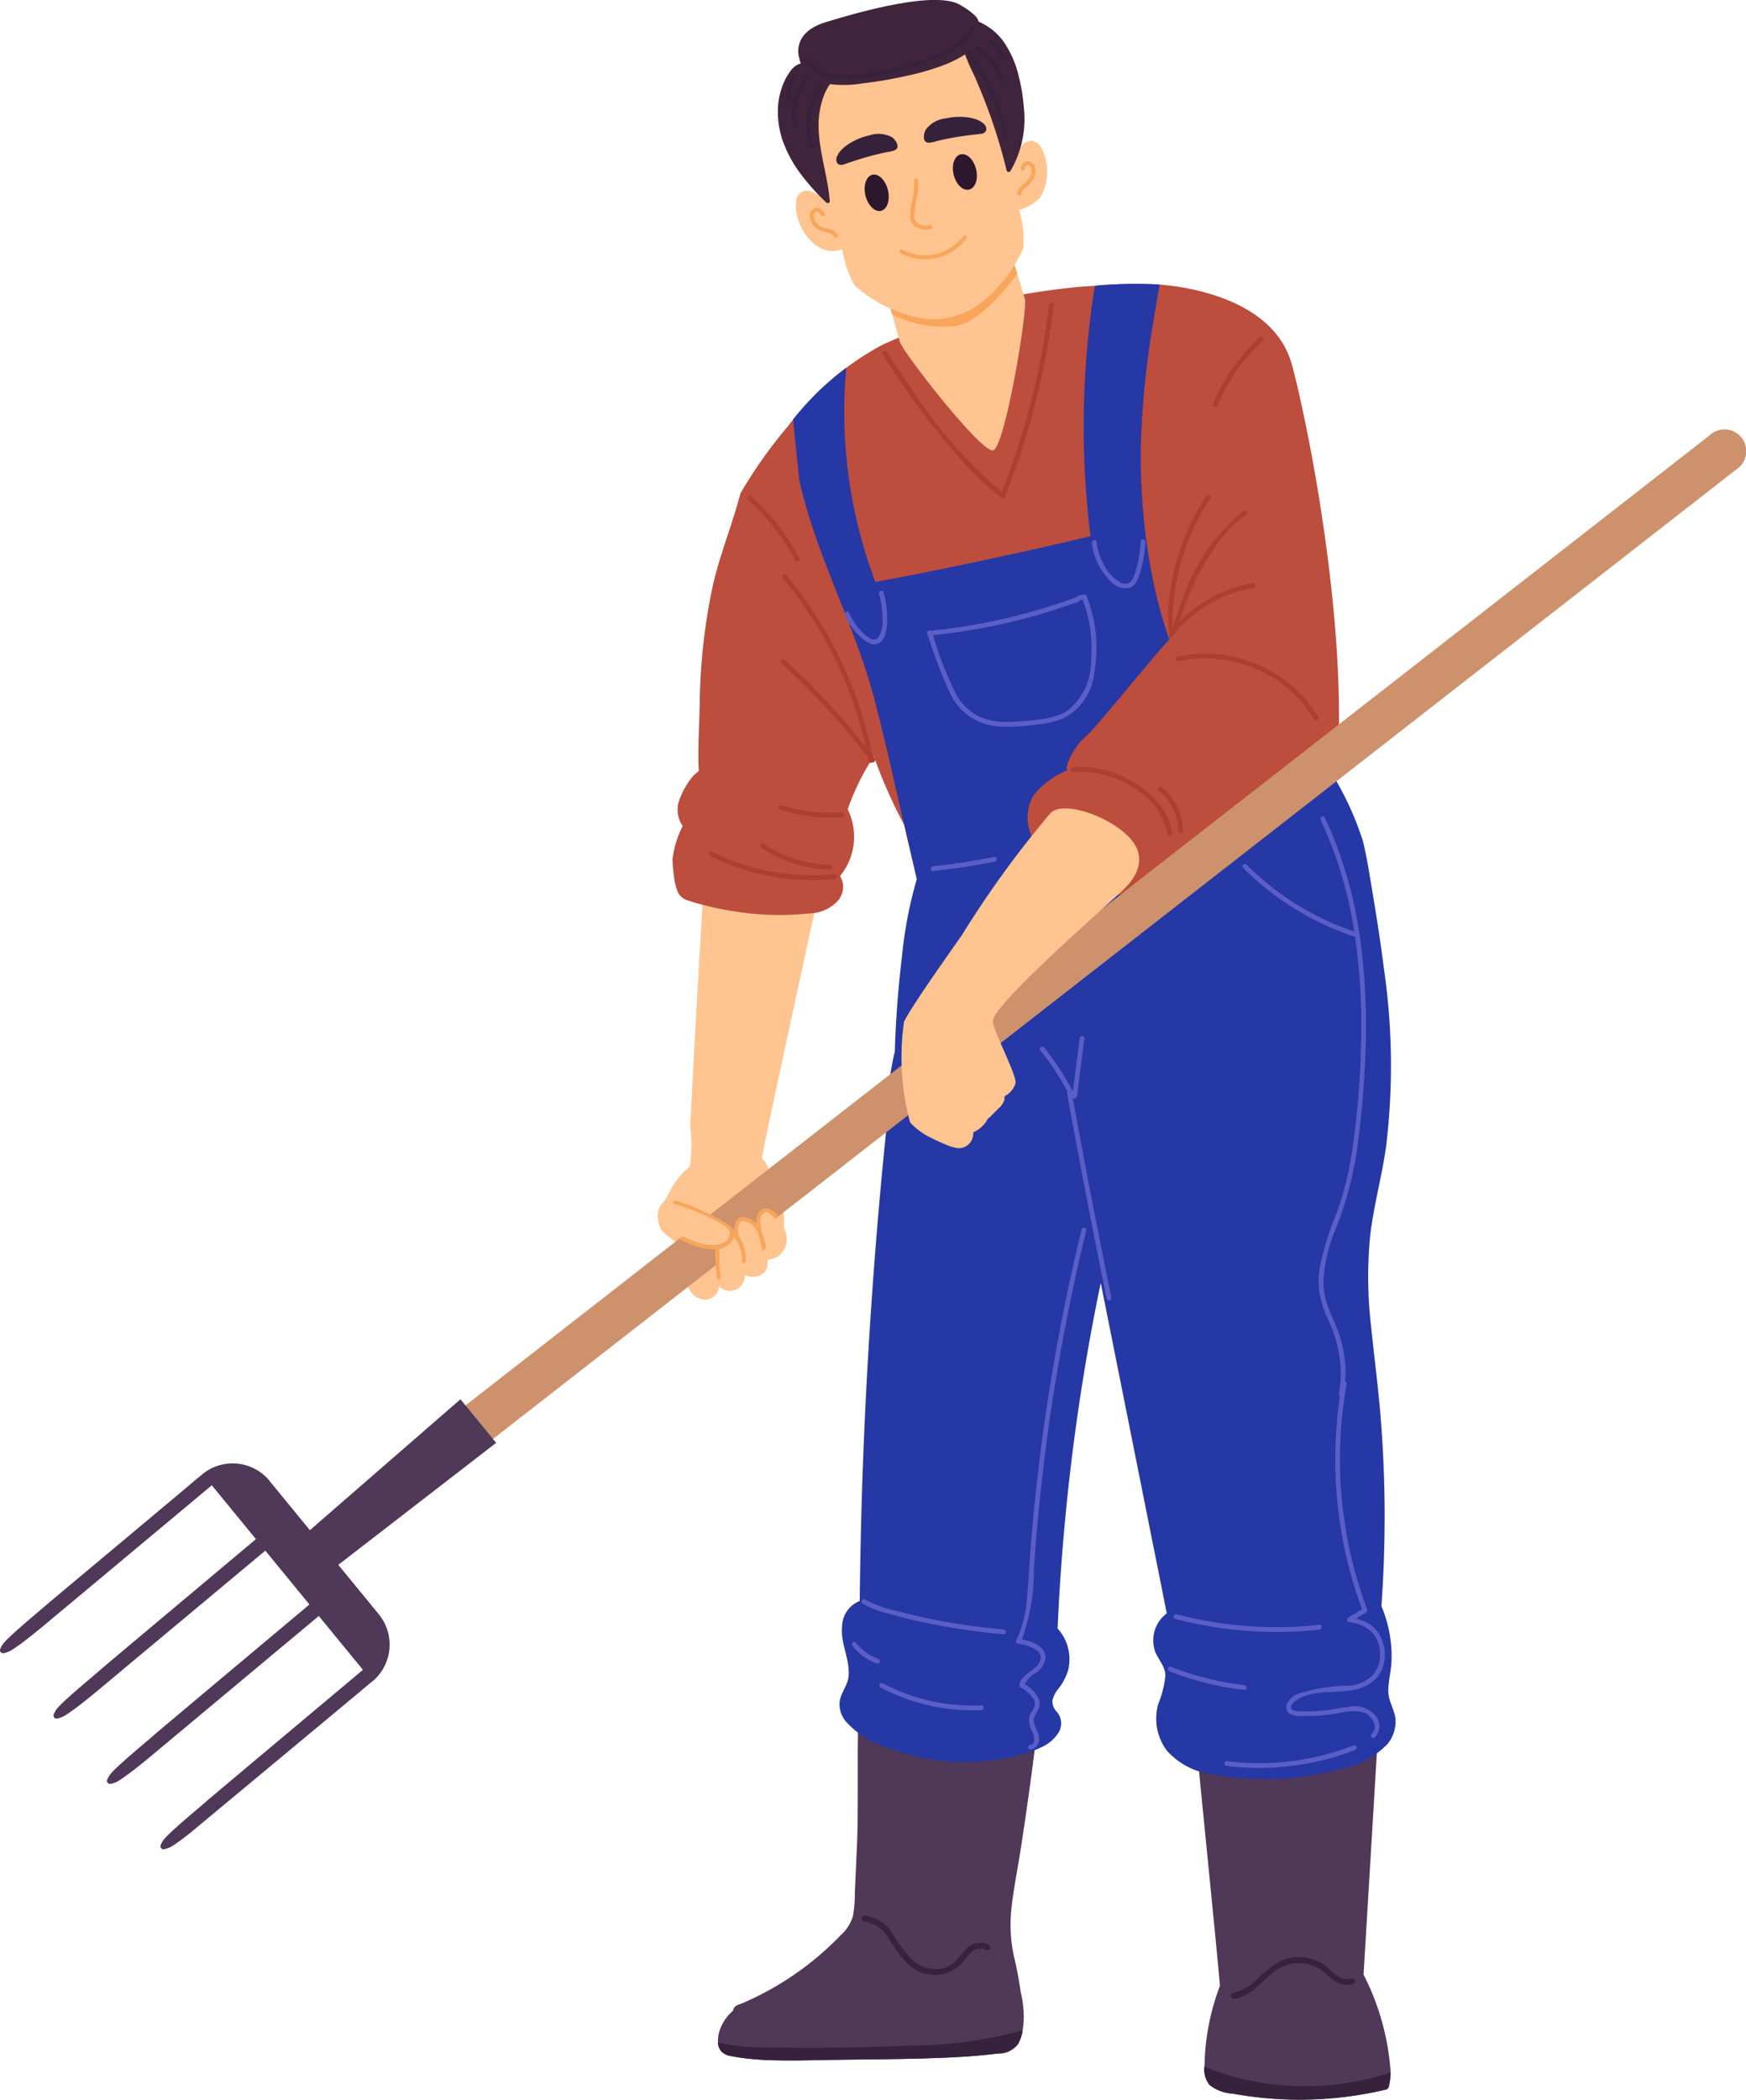
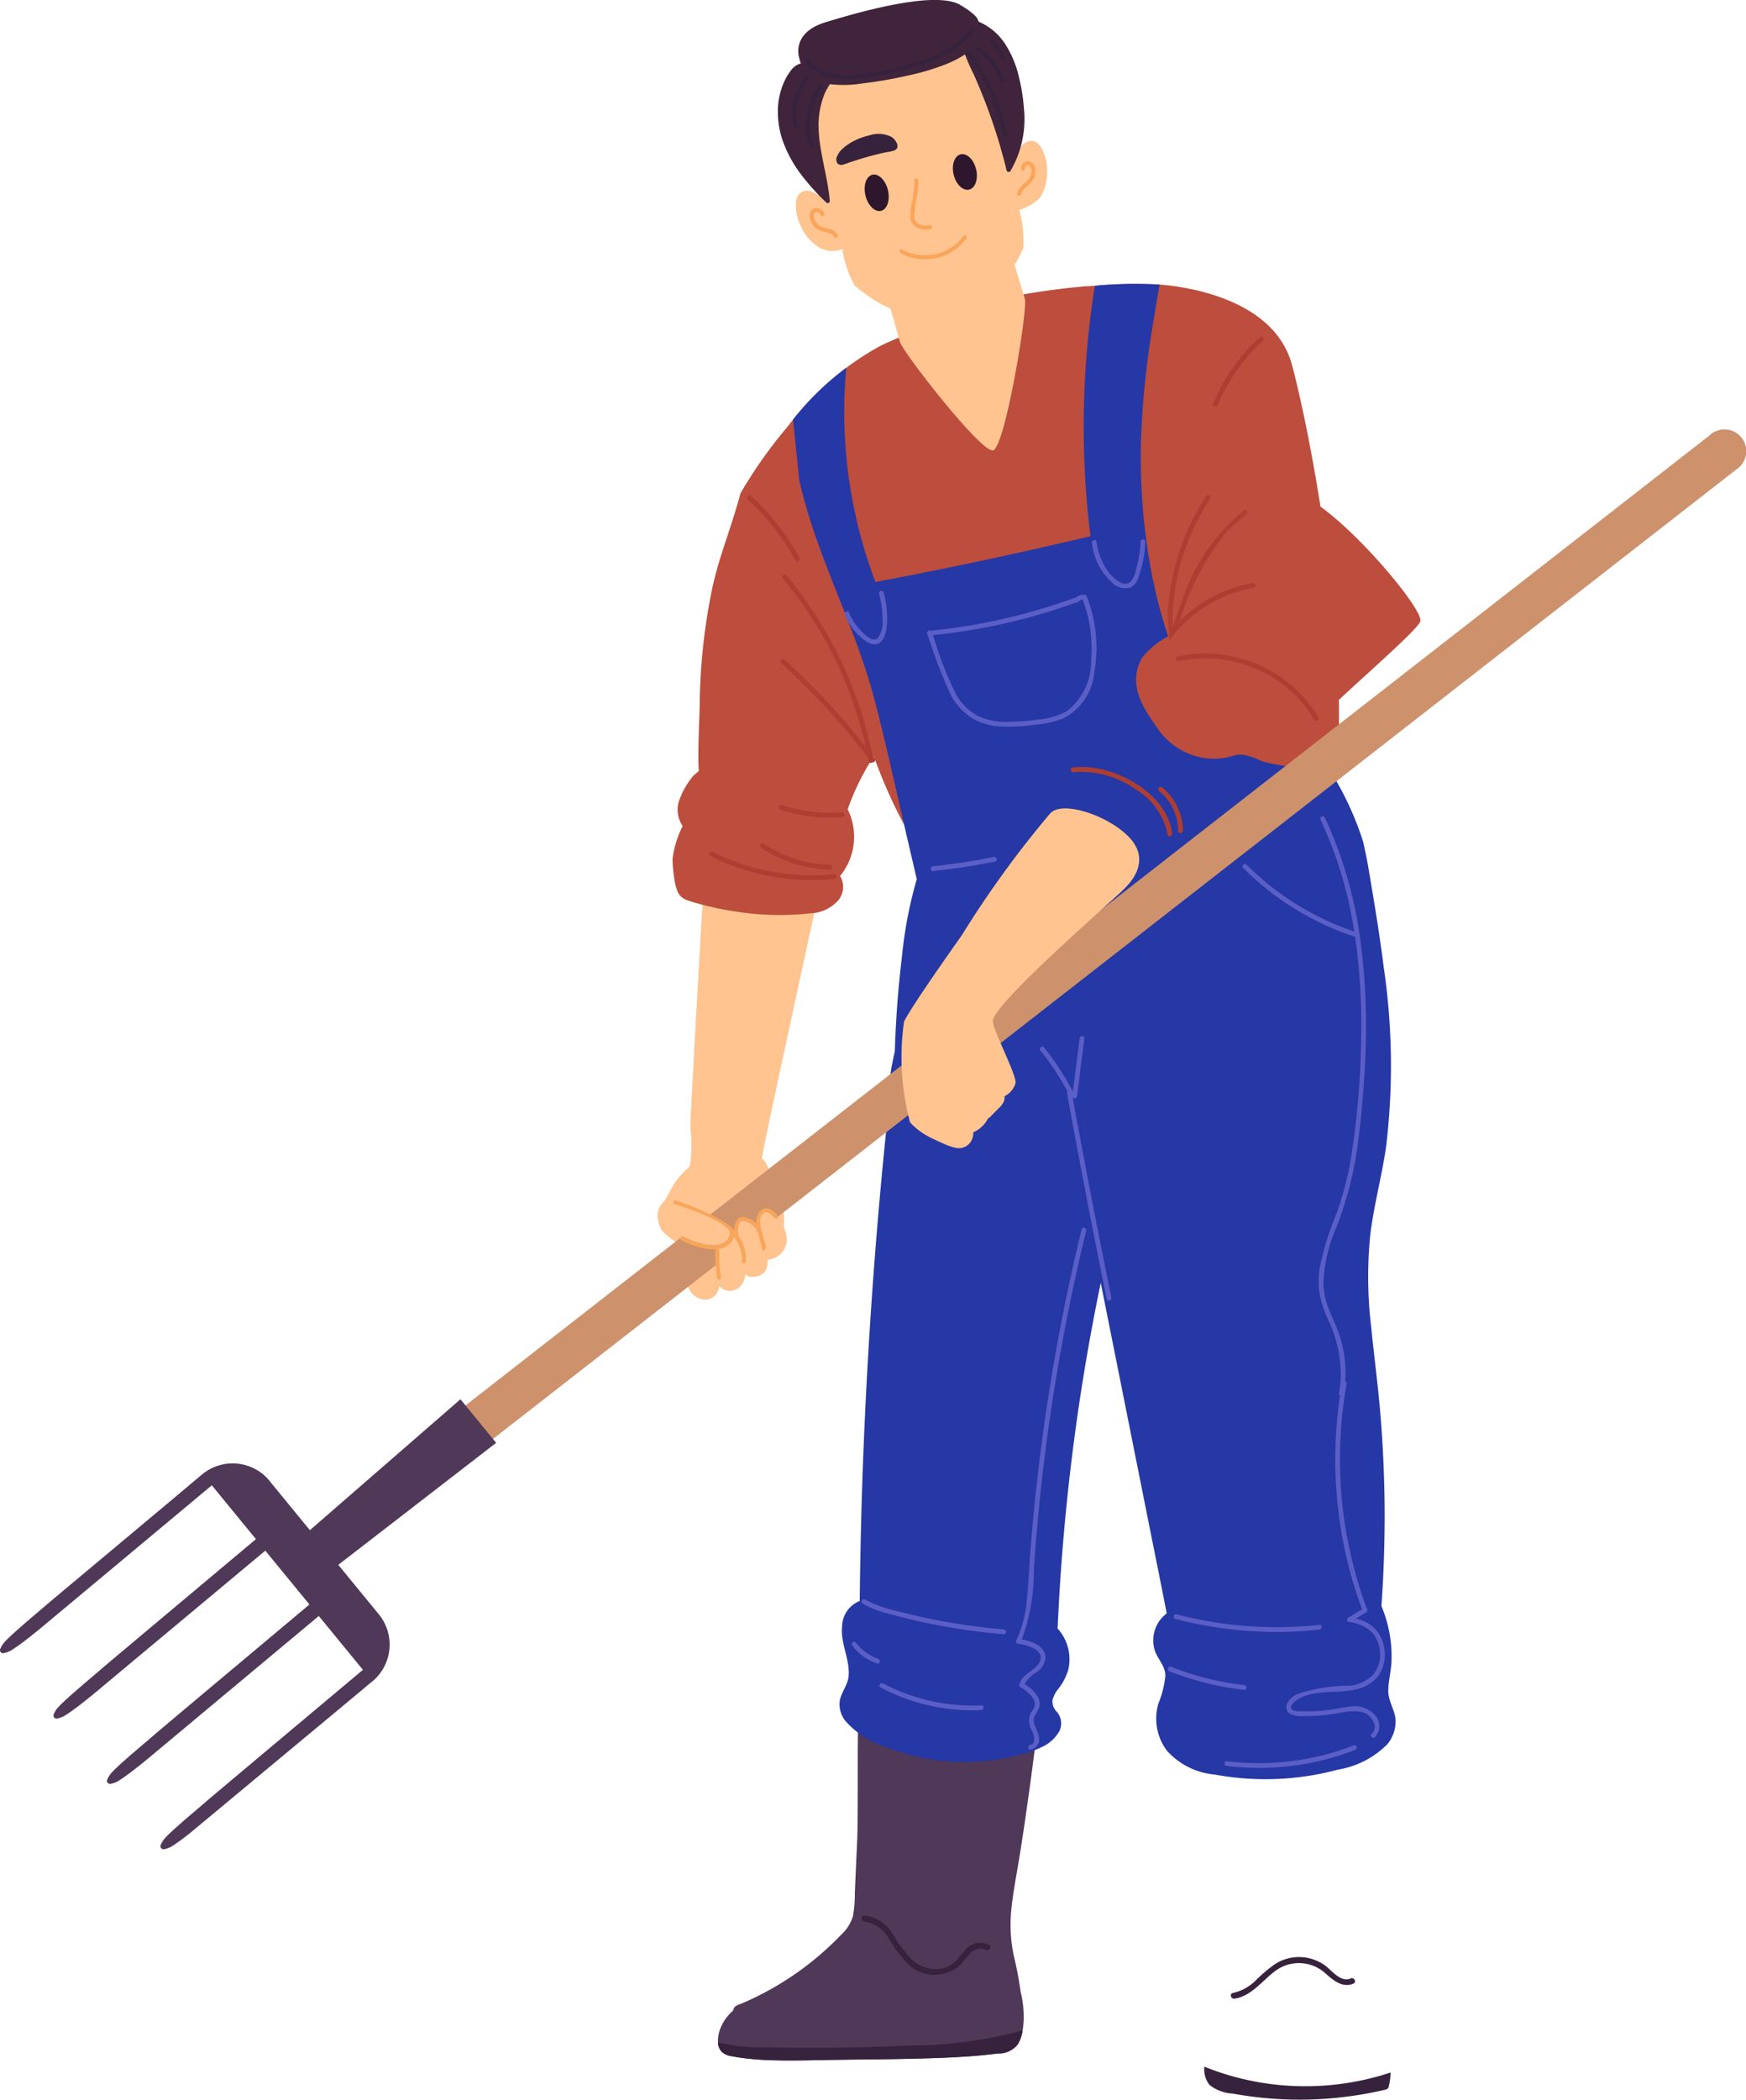
<svg xmlns="http://www.w3.org/2000/svg" width="91.715" height="110.26" viewBox="0 0 91.715 110.26">
  <defs>
    <clipPath id="clip-path">
      <rect id="Rectangle_901" data-name="Rectangle 901" width="91.715" height="110.26" fill="none" />
    </clipPath>
  </defs>
  <g id="Groupe_2856" data-name="Groupe 2856" transform="translate(0 -0.004)">
    <g id="Groupe_2855" data-name="Groupe 2855" transform="translate(0 0.004)" clip-path="url(#clip-path)">
      <path id="Tracé_2950" data-name="Tracé 2950" d="M508.512,1191.886a18.765,18.765,0,0,0-.36-1.891,7.874,7.874,0,0,1-.127-2.45c.094-.9.267-1.788.414-2.679.3-1.8,1.024-6.967.918-6.965-2.363.032-8.646-.486-9.326-.477-.134,0-.032,4.853-.106,6.511l-.122,2.723a6.687,6.687,0,0,1-.1,1.256,2.169,2.169,0,0,1-.622.979,15.847,15.847,0,0,1-3.663,2.84q-.5.279-1.012.523c-.176.083-.353.163-.533.239s-.382.107-.443.3c-.007.025-.013.049-.019.074-.04.036-.079.072-.118.111a2.364,2.364,0,0,0-.595.945,1.8,1.8,0,0,0-.087.616.767.767,0,0,0,.21.508.931.931,0,0,0,.484.214c.25.05.5.087.756.118.483.058.968.088,1.453.1.992.027,1.984,0,2.976-.019,1.974-.03,3.951-.031,5.925-.111.965-.04,1.931-.1,2.889-.224a1.28,1.28,0,0,0,1.072-.5,2.135,2.135,0,0,0,.241-.715,4.208,4.208,0,0,0,.055-.524,5.5,5.5,0,0,0-.159-1.5" transform="translate(-454.899 -1087.29)" fill="#503859" />
      <path id="Tracé_2951" data-name="Tracé 2951" d="M502.826,1393.582q-3.881.175-7.77.094a9.489,9.489,0,0,1-2.419-.259.766.766,0,0,0,.21.508.932.932,0,0,0,.484.214c.25.05.5.087.756.118.483.058.968.088,1.453.1.992.027,1.984,0,2.976-.019,1.974-.03,3.951-.031,5.925-.111.965-.04,1.931-.1,2.889-.224a1.28,1.28,0,0,0,1.072-.5,2.136,2.136,0,0,0,.241-.715,23.08,23.08,0,0,1-5.816.8" transform="translate(-454.925 -1286.166)" fill="#37223d" />
      <path id="Tracé_2952" data-name="Tracé 2952" d="M597.963,1315.61a1.018,1.018,0,0,0-1.275.29c-.185.2-.336.423-.534.607a1.409,1.409,0,0,1-.7.348,1.857,1.857,0,0,1-1.524-.456,7.134,7.134,0,0,1-1.056-1.409,1.967,1.967,0,0,0-1.442-.921c-.2-.008-.224.3-.023.312a1.731,1.731,0,0,1,1.264.863,7.247,7.247,0,0,0,1.015,1.356,2,2,0,0,0,2.731.086c.2-.205.36-.452.573-.647a.673.673,0,0,1,.795-.171c.168.111.345-.146.177-.257" transform="translate(-546.006 -1213.474)" fill="#37223d" />
-       <path id="Tracé_2953" data-name="Tracé 2953" d="M829.2,1197.233l.783-13.042c-2.4,1.26-9.933.636-9.593.527-.03.042,1.239,12.456,1.262,13.116a12.37,12.37,0,0,0-.8,3.936c0,.1-.008.2-.01.3a1.307,1.307,0,0,0,.275.964,2.148,2.148,0,0,0,1.215.45q.737.135,1.482.213a19.435,19.435,0,0,0,3.14.075,19.843,19.843,0,0,0,3.422-.5.208.208,0,0,0,.148-.143,3.547,3.547,0,0,0,.1-.751,13.2,13.2,0,0,0-1.422-5.141" transform="translate(-757.574 -1093.54)" fill="#503859" />
      <path id="Tracé_2954" data-name="Tracé 2954" d="M828.078,1418.263a13.929,13.929,0,0,1-1.659-.555,1.308,1.308,0,0,0,.275.964,2.148,2.148,0,0,0,1.215.45q.737.135,1.482.213a19.435,19.435,0,0,0,3.14.075,19.845,19.845,0,0,0,3.422-.5.209.209,0,0,0,.148-.143,3.547,3.547,0,0,0,.1-.751,14.277,14.277,0,0,1-8.121.248" transform="translate(-763.155 -1309.181)" fill="#37223d" />
      <path id="Tracé_2955" data-name="Tracé 2955" d="M850.887,1343.7c-.517.216-.976-.409-1.331-.677a2.335,2.335,0,0,0-2.625-.09,7.556,7.556,0,0,0-.985.824,2.428,2.428,0,0,1-1.233.7c-.2.03-.12.333.077.3.882-.135,1.427-.91,2.093-1.418a2.073,2.073,0,0,1,2.7.106c.406.364.882.761,1.456.521.185-.077.032-.349-.152-.273" transform="translate(-779.942 -1239.801)" fill="#37223d" />
      <path id="Tracé_2956" data-name="Tracé 2956" d="M458.027,606.075a1.09,1.09,0,0,0-.013-.268,1.629,1.629,0,0,0-.09-.3,1.012,1.012,0,0,1-.047-.146,3.359,3.359,0,0,0-.06-1,6.164,6.164,0,0,0-.286-.982c-.119-.32-.255-.634-.394-.945a4.08,4.08,0,0,0-.212-.442.906.906,0,0,0-.2-.234c-.014-.314,3.359-15.6,3.333-15.609-.268-.056-2.095-.283-2.367-.316a9.513,9.513,0,0,0-1.448-.063c-.485.016-2-.009-2.479.08-.026,0-.829,14.092-.8,14.306a7.39,7.39,0,0,1,.052,1.134c-.005.19-.02.379-.038.568-.01.109-.025.218-.04.327a3.921,3.921,0,0,0-.817.9c-.159.238-.272.5-.414.742-.1.18-.265.318-.363.5a1,1,0,0,0-.07.675,2.3,2.3,0,0,0,.082.318c.164.474.827.721,1.132,1.13a.576.576,0,0,1,.085.151,6.991,6.991,0,0,0,.053,1.087,2.584,2.584,0,0,0,.278.941,1.186,1.186,0,0,0,.294.349.937.937,0,0,0,.4.18.751.751,0,0,0,.421-.036.725.725,0,0,0,.331-.284,1.043,1.043,0,0,0,.143-.364.751.751,0,0,0,1.115-.011.973.973,0,0,0,.222-.473,1.129,1.129,0,0,0,.016-.131.611.611,0,0,0,.261.111.941.941,0,0,0,.507-.07.6.6,0,0,0,.342-.324,1.276,1.276,0,0,0,.068-.508l.07,0a.806.806,0,0,0,.138-.023,1.11,1.11,0,0,0,.264-.109,1.091,1.091,0,0,0,.534-.863" transform="translate(-416.702 -540.926)" fill="#ffc48f" />
      <path id="Tracé_2957" data-name="Tracé 2957" d="M494.067,198.921c-1.009-3.826-6.519-4.189-6.95-4.227a22.747,22.747,0,0,0-3.4.064l-.569.033a37.513,37.513,0,0,0-4.813.74c-.74.334-4.539,1.709-5.922,2.4a15.123,15.123,0,0,0-1.756,1.135,15.364,15.364,0,0,0-1.672,1.449,15.642,15.642,0,0,0-1.124,1.27c-.1.126-.2.254-.313.4a24.294,24.294,0,0,0-2.449,3.47c-.572,2.108-1.155,3.375-1.511,5.121a31.563,31.563,0,0,0-.63,5.863c-.012.941-.119,2.656-.047,3.6-.076.061-.151.126-.221.195a.129.129,0,0,0-.051.032,4.149,4.149,0,0,0-.794,1.425,1.521,1.521,0,0,0,.217,1.239,5.226,5.226,0,0,0-.531,1.719,6.843,6.843,0,0,0,.074.922,3.133,3.133,0,0,0,.2.823.847.847,0,0,0,.536.443c.291.1.59.18.89.257a16.293,16.293,0,0,0,1.83.356,14.644,14.644,0,0,0,3.7.062,2.055,2.055,0,0,0,1.494-.706,1.115,1.115,0,0,0,.075-1.254,3.246,3.246,0,0,0,.4-3.5,12.528,12.528,0,0,1,1.373-2.785,26.424,26.424,0,0,0,1.6,3.609c.062.116.128.233.2.346a13.348,13.348,0,0,0,.755,1.154,2.561,2.561,0,0,0,.865.826,2.866,2.866,0,0,0,1.345.172l1.456-.026c1.944-.038,3.888-.092,5.829-.211,1.925-.117,3.849-.3,5.755-.6a39.386,39.386,0,0,0,5.6-1.271c.12.05.245.1.37.138a18.05,18.05,0,0,0,.505-2.879c.722-7.115-1.245-17.763-2.31-21.8" transform="translate(-426.202 -179.75)" fill="#bd4d3d" />
      <path id="Tracé_2958" data-name="Tracé 2958" d="M575.875,270.07c-.042-.531-.384-.981-.385-1.521,0-.518.146-1.028.168-1.547a6.747,6.747,0,0,0-.094-1.429,6.84,6.84,0,0,0-.435-1.483q.181-2.539.169-5.09-.016-2.391-.206-4.778c-.126-1.6-.341-3.186-.5-4.78a22.223,22.223,0,0,1-.055-4.79c.184-1.577.612-3.114.837-4.686a35.444,35.444,0,0,0-.127-9.447c-.224-1.78-.522-3.548-.822-5.315-.054-.31-.147-.762-.255-1.248a16.118,16.118,0,0,0-1.432-3.231,2.734,2.734,0,0,0-.151-.256c-.974-.32-3.245-.536-3.793-.771a5.542,5.542,0,0,1-1.553-1.029c-3.767-3.482-4.83-10.559-4.751-15.434a45.577,45.577,0,0,1,.626-6.4q.171-1.072.362-2.143a22.738,22.738,0,0,0-3.4.064,46.8,46.8,0,0,0-.282,12.73c.016.14.036.28.053.42q-5.007,1.192-10.063,2.171l-1.237.234a25.223,25.223,0,0,1-1.637-8.764,24.661,24.661,0,0,1,.106-2.486,15.365,15.365,0,0,0-1.672,1.45,15.646,15.646,0,0,0-1.124,1.27c.114,1.108.292,2.828.326,3.171.9,4.027,2.905,7.551,3.945,11.507.576,2.188,1.057,4.405,1.568,6.611.025.114.052.229.077.342l.584,2.506a22.354,22.354,0,0,0-.778,4.06q-.3,2.485-.376,4.991a14.926,14.926,0,0,0-.338,2.049,14.648,14.648,0,0,0-.057,1.555q-.479,4.574-.8,9.164-.365,5.2-.531,10.422-.086,2.832-.117,5.664a1.453,1.453,0,0,0-.925,1.331c-.1.894.42,1.722.341,2.615-.044.486-.4.852-.469,1.329a1.413,1.413,0,0,0,.312,1.037,4.743,4.743,0,0,0,2.155,1.375,11.272,11.272,0,0,0,5.543.677,10.667,10.667,0,0,0,1.4-.275,5.9,5.9,0,0,0,1.249-.439,2.009,2.009,0,0,0,.872-.8.924.924,0,0,0-.113-1.017.8.8,0,0,1-.242-.614,1.5,1.5,0,0,1,.289-.58,2.984,2.984,0,0,0,.547-1.042,2.416,2.416,0,0,0-.473-2.046c-.029-.036-.059-.069-.091-.1q.213-4.872.842-9.714.55-4.244,1.424-8.442.522,2.617,1.046,5.235l1.631,8.165q.4,1.978.789,3.956a1.77,1.77,0,0,0-.624,1.957c.158.457.544.8.553,1.309a5.216,5.216,0,0,1-.367,1.468,2.8,2.8,0,0,0,.442,2.468,3.816,3.816,0,0,0,2.523,1.262,14.684,14.684,0,0,0,6.474-.261,4.724,4.724,0,0,0,2.59-1.336,1.867,1.867,0,0,0,.427-1.272" transform="translate(-502.565 -179.749)" fill="#2538a5" />
      <path id="Tracé_2959" data-name="Tracé 2959" d="M609.368,179.47c-.631.111-4.731-5.157-4.883-5.7l-.4-1.437-.672-2.4,6.8-1.192.443,1.469.4,1.316c.154.546-1.048,7.836-1.679,7.947" transform="translate(-557.218 -155.821)" fill="#ffc48f" />
-       <path id="Tracé_2960" data-name="Tracé 2960" d="M610.207,168.738l-6.8,1.192.672,2.4a5.883,5.883,0,0,0,3.368.6c1.277-.242,2.677-2.009,3.2-2.728Z" transform="translate(-557.218 -155.821)" fill="#f9a55a" />
      <path id="Tracé_2961" data-name="Tracé 2961" d="M559,31.208a.677.677,0,0,0-.431-.324.65.65,0,0,0-.576.255,2.355,2.355,0,0,0-.381.588c-.063-.581-.147-1.159-.261-1.732a7.833,7.833,0,0,0-1.055-2.8,4.971,4.971,0,0,0-1.591-1.117,6.868,6.868,0,0,0-1.814-.562,6.091,6.091,0,0,0-3.687.51,4.545,4.545,0,0,0-1.567,1.244,4.235,4.235,0,0,0-.774,1.7,11.352,11.352,0,0,0,.173,3.147,9.363,9.363,0,0,0,.488,1.746,2.247,2.247,0,0,0-.5-.292.649.649,0,0,0-.629.012.675.675,0,0,0-.254.476,2.444,2.444,0,0,0,.266,1.344,2.513,2.513,0,0,0,.914,1.053,1.4,1.4,0,0,0,1.246.107,5.74,5.74,0,0,0,.642,1.9,7.324,7.324,0,0,0,3.1,1.645,4.06,4.06,0,0,0,3.661-.813,7.327,7.327,0,0,0,2.108-2.8,5.978,5.978,0,0,0-.219-1.992,2.534,2.534,0,0,0,1.084-.624,2.514,2.514,0,0,0,.383-1.341A2.444,2.444,0,0,0,559,31.208" transform="translate(-504.323 -23.482)" fill="#ffc48f" />
      <path id="Tracé_2962" data-name="Tracé 2962" d="M655.081,106.511c.123.511-.042.989-.368,1.067s-.689-.274-.812-.785.042-.989.367-1.067.689.274.812.785" transform="translate(-603.807 -97.622)" fill="#2e172d" />
      <path id="Tracé_2963" data-name="Tracé 2963" d="M593.357,120.841c.129.524.5.884.821.8s.484-.57.356-1.094-.5-.884-.821-.8-.484.57-.356,1.094" transform="translate(-547.894 -110.57)" fill="#2e172d" />
-       <path id="Tracé_2964" data-name="Tracé 2964" d="M637.025,80.5a1.033,1.033,0,0,0-.322-.194,2.5,2.5,0,0,0-.8-.147,3.247,3.247,0,0,0-.854.078,1.5,1.5,0,0,0-1.048.6c-.123.232-.189.7.2.678a2.311,2.311,0,0,0,.4-.091,15.659,15.659,0,0,1,1.861-.324c.147-.018.3-.03.443-.052a.323.323,0,0,0,.278-.186.371.371,0,0,0-.155-.36" transform="translate(-585.377 -74.02)" fill="#37223d" />
      <path id="Tracé_2965" data-name="Tracé 2965" d="M573.86,93.459a.323.323,0,0,0,.331.05c.142-.043.282-.1.423-.142a15.679,15.679,0,0,1,1.822-.5,2.311,2.311,0,0,0,.4-.087c.364-.143.1-.542-.107-.7a1.5,1.5,0,0,0-1.2-.094,3.235,3.235,0,0,0-.806.293,2.5,2.5,0,0,0-.663.474,1.035,1.035,0,0,0-.209.313.371.371,0,0,0,.013.392" transform="translate(-529.872 -84.874)" fill="#37223d" />
      <path id="Tracé_2966" data-name="Tracé 2966" d="M625.617,124.8a.9.9,0,0,1-.558-.046.5.5,0,0,1-.186-.156.484.484,0,0,1-.072-.27,7.148,7.148,0,0,1,.171-1.2,2.834,2.834,0,0,0,.037-.669.11.11,0,0,0-.1-.112.107.107,0,0,0-.112.1,5.192,5.192,0,0,1-.15,1.292,2.667,2.667,0,0,0-.054.662.648.648,0,0,0,.331.523,1.1,1.1,0,0,0,.74.086c.135-.023.088-.231-.046-.208" transform="translate(-576.774 -112.977)" fill="#f9a55a" />
      <path id="Tracé_2967" data-name="Tracé 2967" d="M698.6,110.639a.366.366,0,0,0-.437.375.11.11,0,0,0,.1.112.107.107,0,0,0,.112-.1.155.155,0,0,1,.219-.166c.124.061.128.252.115.368-.034.306-.281.475-.484.674a.887.887,0,0,0-.258.4c-.035.132.168.2.2.065a.78.78,0,0,1,.258-.364,2.228,2.228,0,0,0,.347-.36.878.878,0,0,0,.149-.557.452.452,0,0,0-.324-.446" transform="translate(-644.534 -102.163)" fill="#f9a55a" />
      <path id="Tracé_2968" data-name="Tracé 2968" d="M557,144.032a.672.672,0,0,0-.39-.294,3.053,3.053,0,0,1-.49-.146.7.7,0,0,1-.3-.319.435.435,0,0,1-.031-.373.137.137,0,0,1,.17-.053.317.317,0,0,1,.165.157c.067.119.256.02.188-.1a.468.468,0,0,0-.488-.272.389.389,0,0,0-.275.433.88.88,0,0,0,.224.519.973.973,0,0,0,.508.288c.185.046.432.076.535.26.066.119.255.02.188-.1" transform="translate(-513.012 -131.706)" fill="#f9a55a" />
      <path id="Tracé_2969" data-name="Tracé 2969" d="M546.7,8.849a9.282,9.282,0,0,0-.248-1.651c0-.017-.008-.033-.012-.05a5.384,5.384,0,0,0-.745-1.792,3.128,3.128,0,0,0-1.38-1.151.7.7,0,0,0-.192-.316,3.115,3.115,0,0,0-.437-.349c-.114-.078-.23-.15-.352-.218A48.787,48.787,0,0,0,534.9,6.134a1.253,1.253,0,0,0,.076.265.96.96,0,0,0-.52.369,3,3,0,0,0-.393.682,3.79,3.79,0,0,0-.292,1.525,4.652,4.652,0,0,0,.279,1.555c.011.031.022.062.036.093a6.608,6.608,0,0,0,.849,1.536A11.985,11.985,0,0,0,536.31,13.7a.109.109,0,0,0,.186-.1c-.094-1.055-.4-2.075-.533-3.125-.027-.215-.045-.433-.05-.651a4.4,4.4,0,0,1,.294-1.786,2.855,2.855,0,0,1,.3-.55,6.077,6.077,0,0,0,1.7-.038,22.373,22.373,0,0,0,2.358-.405,13,13,0,0,0,2.052-.609,5.834,5.834,0,0,0,.982-.509,10.966,10.966,0,0,0,.46,1.051q.114.251.221.506.144.339.28.683.477,1.2.845,2.44.208.7.381,1.409a.11.11,0,0,0,.2.034,5.4,5.4,0,0,0,.718-3.206" transform="translate(-492.91 -3.069)" fill="#3f243c" />
      <path id="Tracé_2970" data-name="Tracé 2970" d="M620.658,161.328a2.725,2.725,0,0,1-1.126.859,2.5,2.5,0,0,1-1.379.127,2.85,2.85,0,0,1-.768-.264c-.108-.054-.152.145-.045.2a2.706,2.706,0,0,0,2.824-.167,3.006,3.006,0,0,0,.621-.592c.074-.094-.051-.255-.126-.16" transform="translate(-570.025 -148.952)" fill="#f9a55a" />
      <path id="Tracé_2971" data-name="Tracé 2971" d="M559.909,18.527a3.253,3.253,0,0,1-1.238,1.118,9.544,9.544,0,0,1-1.736.717,13.62,13.62,0,0,1-2.055.487c-.335.052-.672.093-1.011.119a5.329,5.329,0,0,1-.982,0A2.09,2.09,0,0,1,551.3,20.1a.111.111,0,0,0-.146-.045.109.109,0,0,0-.045.147,2.176,2.176,0,0,0,1.42.927,6.165,6.165,0,0,0,2.072-.02,13.614,13.614,0,0,0,2.117-.453,11.019,11.019,0,0,0,1.876-.725,3.807,3.807,0,0,0,1.373-1.1c.044-.06.084-.122.123-.185.072-.119-.11-.236-.183-.116" transform="translate(-508.91 -17.063)" fill="#37223d" />
      <path id="Tracé_2972" data-name="Tracé 2972" d="M663.808,35.34c-.182-.306-.38-.6-.59-.891a.109.109,0,0,0-.153-.006.111.111,0,0,0-.006.153,11.3,11.3,0,0,1,1.652,3.3q.157.507.266,1.026a.108.108,0,0,0,.211-.047,11.56,11.56,0,0,0-1.381-3.533" transform="translate(-612.276 -31.781)" fill="#37223d" />
      <path id="Tracé_2973" data-name="Tracé 2973" d="M670.865,33.475a3.64,3.64,0,0,0-1.355-1.724c-.115-.079-.231.1-.116.183a3.448,3.448,0,0,1,1.28,1.643.109.109,0,0,0,.147.045.111.111,0,0,0,.045-.146" transform="translate(-618.107 -29.303)" fill="#37223d" />
      <path id="Tracé_2974" data-name="Tracé 2974" d="M679.883,28.227a2.834,2.834,0,0,0-.612-.919c-.1-.1-.257.048-.159.148a2.67,2.67,0,0,1,.579.873.109.109,0,0,0,.147.045.111.111,0,0,0,.045-.147" transform="translate(-627.097 -25.188)" fill="#37223d" />
      <path id="Tracé_2975" data-name="Tracé 2975" d="M553.691,57.745a.109.109,0,0,0-.15.033,4.2,4.2,0,0,0-.655,2.58,2.063,2.063,0,0,0,.251.712c.07.12.262.019.191-.1a2.692,2.692,0,0,1,.077-2.421c.1-.222.206-.438.318-.653a.111.111,0,0,0-.033-.15" transform="translate(-510.532 -53.31)" fill="#37223d" />
      <path id="Tracé_2976" data-name="Tracé 2976" d="M544.144,52.928a.109.109,0,0,0-.153-.006,2.838,2.838,0,0,0-.7,1.956,2.749,2.749,0,0,0,.085.6c.035.134.246.088.211-.047a2.616,2.616,0,0,1,.238-1.892,2.5,2.5,0,0,1,.317-.456.111.111,0,0,0,.006-.153" transform="translate(-501.696 -48.845)" fill="#37223d" />
-       <path id="Tracé_2977" data-name="Tracé 2977" d="M539.328,52.233a2.361,2.361,0,0,0-.351,1.234c0,.139.216.15.216.011a2.149,2.149,0,0,1,.318-1.129.108.108,0,0,0-.183-.116" transform="translate(-497.717 -48.189)" fill="#37223d" />
-       <path id="Tracé_2978" data-name="Tracé 2978" d="M712.936,432.635c-.623.476-4.168,4.968-4.769,5.471-.789.661-1.181,1.886-.929,1.75a4.43,4.43,0,0,0-1.817,1.338c-.757,1.41.036,2.583.846,3.735a3.709,3.709,0,0,0,1.777,1.358,3.468,3.468,0,0,0,2.214.033c.774-.242,1.291.523,1.885-.019.533-.486,1.982-.978,2.36-1.592.484-.787,5.29-4.8,5.54-5.426.289-.722-5.765-7.672-7.108-6.647" transform="translate(-651.138 -399.422)" fill="#bd4d3d" />
+       <path id="Tracé_2978" data-name="Tracé 2978" d="M712.936,432.635a4.43,4.43,0,0,0-1.817,1.338c-.757,1.41.036,2.583.846,3.735a3.709,3.709,0,0,0,1.777,1.358,3.468,3.468,0,0,0,2.214.033c.774-.242,1.291.523,1.885-.019.533-.486,1.982-.978,2.36-1.592.484-.787,5.29-4.8,5.54-5.426.289-.722-5.765-7.672-7.108-6.647" transform="translate(-651.138 -399.422)" fill="#bd4d3d" />
      <path id="Tracé_2979" data-name="Tracé 2979" d="M329.9,297.093l-50.328,39.23-.108.084a.087.087,0,0,1-.064-.034c-.14-.164-.384-.425-.607-.232s-.156.509-.107.757a.1.1,0,0,1-.013.073c.016.041-.149.169-.149.169a.8.8,0,0,0-.155-.28,1.129,1.129,0,0,0-.244-.191,1.238,1.238,0,0,0-.217-.111c-.143-.052-.275-.052-.354.094a.865.865,0,0,0-.058.605.086.086,0,0,1,0,.064,2.153,2.153,0,0,1,.242.435l-.166.129a1.908,1.908,0,0,0-.316-.545.7.7,0,0,1-.147.314,1.034,1.034,0,0,1-.655.344.094.094,0,0,1,.031.073c0,.217,0,.433.014.65l-.19.148-15.873,12.373a1.144,1.144,0,1,1-1.4-1.793l15.394-12,.134-.106a5.465,5.465,0,0,0,1.155.428,2.04,2.04,0,0,0,.579.041,1.044,1.044,0,0,0,.541-.18.683.683,0,0,0,.229-.439c.052-.249-.513-.59-1.169-.891l.135-.105L328.5,295.3a1.144,1.144,0,1,1,1.4,1.791" transform="translate(-238.717 -272.422)" fill="#cd926c" />
      <path id="Tracé_2980" data-name="Tracé 2980" d="M629.861,558.917c.888-.8,1.262-1.771.5-2.69-1.012-1.214-3.62-2.12-4.27-1.38a53.679,53.679,0,0,0-4.624,6.37c-.352.511-2.612,3.674-3.047,4.556a13.2,13.2,0,0,0,.314,5.291,3.692,3.692,0,0,0,1.126.826c.206.1.418.2.631.29a3.268,3.268,0,0,0,.6.214.753.753,0,0,0,.923-.5.943.943,0,0,0,.042-.308,1.542,1.542,0,0,0,.776-.735.174.174,0,0,0,.086-.049l.456-.463a1,1,0,0,0,.311-.439.6.6,0,0,0,.01-.208,1.112,1.112,0,0,0,.576-.671c.118-.359-1.241-2.9-1.186-3.3.115-.848,4.587-4.816,6.785-6.8" transform="translate(-570.931 -512.126)" fill="#ffc48f" />
      <path id="Tracé_2981" data-name="Tracé 2981" d="M467.481,824.3a.107.107,0,0,1-.108.084.087.087,0,0,1-.064-.034c-.14-.164-.384-.425-.607-.232s-.156.509-.107.757a.1.1,0,0,1-.013.073c.039.1.058.154.075.211.082.277.129.377.2.657.033.126-.145.349-.179.224q-.087-.336-.174-.67c-.021-.084-.043-.17-.072-.253a.8.8,0,0,0-.155-.28,1.124,1.124,0,0,0-.244-.191,1.251,1.251,0,0,0-.217-.111c-.143-.052-.275-.052-.354.094a.865.865,0,0,0-.058.605.086.086,0,0,1,0,.064,2.147,2.147,0,0,1,.242.435,2.1,2.1,0,0,1,.156.9.1.1,0,0,1-.2-.009,1.916,1.916,0,0,0-.436-1.3.7.7,0,0,1-.147.314,1.034,1.034,0,0,1-.655.344.094.094,0,0,1,.031.073c0,.217,0,.433.014.65.016.255.041.511.078.765a.1.1,0,0,1-.077.119.1.1,0,0,1-.119-.077q-.049-.329-.072-.66c-.021-.268-.03-.538-.026-.807a.089.089,0,0,1,.012-.046,2.05,2.05,0,0,1-.4-.012,4.749,4.749,0,0,1-1.39-.468.113.113,0,0,1-.069-.085c.019-.088.08-.129.13-.107a5.5,5.5,0,0,0,1.159.43,2.039,2.039,0,0,0,.579.041,1.044,1.044,0,0,0,.541-.18.684.684,0,0,0,.229-.439c.052-.249-.513-.59-1.169-.891a13.454,13.454,0,0,0-1.746-.654c-.126-.032-.065-.224.06-.192a13.437,13.437,0,0,1,1.821.741c.652.317,1.22.66,1.228.874,0-.358.139-.8.553-.745a1.258,1.258,0,0,1,.559.267c.025.019.048.039.072.06a.834.834,0,0,1,.095-.522.547.547,0,0,1,.292-.24.487.487,0,0,1,.382.046,1.217,1.217,0,0,1,.337.3.091.091,0,0,1,.021.084" transform="translate(-426.625 -760.396)" fill="#f9a55a" />
-       <path id="Tracé_2982" data-name="Tracé 2982" d="M614.188,207.725a39.909,39.909,0,0,1-1.767,7.868q-.331.991-.715,1.964a25.437,25.437,0,0,1-4.845-5.576c-.4-.588-.8-1.183-1.19-1.777-.088-.133-.308-.012-.219.122a39.348,39.348,0,0,0,4.638,6.1,17.607,17.607,0,0,0,1.605,1.438c.069.055.159-.005.185-.071a40.072,40.072,0,0,0,2.224-7.817q.2-1.12.334-2.25c.019-.16-.231-.163-.25,0" transform="translate(-559.084 -191.716)" fill="#ae3e32" />
      <path id="Tracé_2983" data-name="Tracé 2983" d="M805.954,344.1a7.149,7.149,0,0,0-3.827,1.99,13.66,13.66,0,0,1,2.295-4.479,6.681,6.681,0,0,1,1.192-1.1c.13-.093.009-.312-.122-.218a10.158,10.158,0,0,0-3.29,4.871c-.162.425-.312.854-.459,1.285a11.992,11.992,0,0,1,1.989-6.791c.089-.135-.125-.265-.214-.13a12.357,12.357,0,0,0-2,5.88c-.034.466.038,1.19.058,1.657a3.328,3.328,0,0,0,.348-.388,6.919,6.919,0,0,1,4.09-2.331c.158-.027.1-.27-.062-.242" transform="translate(-740.155 -313.48)" fill="#ae3e32" />
      <path id="Tracé_2984" data-name="Tracé 2984" d="M540.573,403.627c-.039-.052-.08-.1-.12-.154a21.358,21.358,0,0,0-4.523-9.47c-.1-.124-.283.05-.18.173a21.2,21.2,0,0,1,3.947,7.315c.154.5.287,1.013.4,1.526a38.223,38.223,0,0,0-4.253-4.564c-.118-.108-.3.065-.18.173a38.239,38.239,0,0,1,4.542,4.936l.05.211a.119.119,0,0,0,.19.067.134.134,0,0,0,.124-.214" transform="translate(-494.625 -363.803)" fill="#ae3e32" />
      <path id="Tracé_2985" data-name="Tracé 2985" d="M834.721,230.953a9.807,9.807,0,0,0-2.449,3.5c-.062.149.179.219.24.071a9.523,9.523,0,0,1,2.383-3.39c.119-.109-.054-.289-.173-.18" transform="translate(-768.55 -213.243)" fill="#ae3e32" />
      <path id="Tracé_2986" data-name="Tracé 2986" d="M515.375,343.146a12.283,12.283,0,0,0-2.532-3.254c-.118-.108-.3.065-.18.174a12.075,12.075,0,0,1,2.493,3.2.125.125,0,0,0,.218-.122" transform="translate(-473.382 -313.841)" fill="#ae3e32" />
      <path id="Tracé_2987" data-name="Tracé 2987" d="M736.43,526.327a4.513,4.513,0,0,0-1.636-.116c-.159.018-.1.261.062.242a4.99,4.99,0,0,1,3.27.91,3.557,3.557,0,0,1,1.665,2.359c.022.159.265.1.242-.062-.247-1.737-2.02-2.932-3.6-3.334" transform="translate(-678.459 -485.903)" fill="#ae3e32" />
      <path id="Tracé_2988" data-name="Tracé 2988" d="M795.006,539.705c-.126-.1-.255.115-.13.214a2.655,2.655,0,0,1,.986,2.073.125.125,0,0,0,.25,0,2.919,2.919,0,0,0-1.106-2.292" transform="translate(-733.98 -498.366)" fill="#ae3e32" />
      <path id="Tracé_2989" data-name="Tracé 2989" d="M492.882,585.336a11.769,11.769,0,0,1-6.417-1.178c-.143-.072-.274.141-.13.214a12,12,0,0,0,6.542,1.215c.158-.016.165-.266,0-.25" transform="translate(-449.047 -539.426)" fill="#ae3e32" />
      <path id="Tracé_2990" data-name="Tracé 2990" d="M525.246,579.63a6.561,6.561,0,0,1-3.481-1.107c-.134-.09-.264.124-.13.214a6.807,6.807,0,0,0,3.606,1.143.125.125,0,0,0,0-.25" transform="translate(-481.651 -534.217)" fill="#ae3e32" />
      <path id="Tracé_2991" data-name="Tracé 2991" d="M537.667,552.591a8.342,8.342,0,0,1-3.171-.383.125.125,0,0,0-.071.24,8.536,8.536,0,0,0,3.237.393c.159-.011.165-.262,0-.25" transform="translate(-493.435 -509.93)" fill="#ae3e32" />
      <path id="Tracé_2992" data-name="Tracé 2992" d="M814.311,451.679a6.963,6.963,0,0,0-5.537-3.329,6.638,6.638,0,0,0-1.86.144c-.157.035-.1.277.062.242a6.79,6.79,0,0,1,5.911,1.589,6.122,6.122,0,0,1,1.2,1.476.125.125,0,0,0,.218-.122" transform="translate(-745.059 -414.017)" fill="#ae3e32" />
      <path id="Tracé_2993" data-name="Tracé 2993" d="M751.807,370.163a6.137,6.137,0,0,1-.241,1.467,1.5,1.5,0,0,1-.273.627.46.46,0,0,1-.543.049,2.163,2.163,0,0,1-.862-.924,3.235,3.235,0,0,1-.394-1.214c-.019-.159-.261-.1-.243.062a3.341,3.341,0,0,0,1.013,2.042,1.021,1.021,0,0,0,.956.319c.378-.129.492-.57.592-.912a6.43,6.43,0,0,0,.245-1.511.125.125,0,0,0-.25,0" transform="translate(-691.894 -341.717)" fill="#5b5ec7" />
      <path id="Tracé_2994" data-name="Tracé 2994" d="M581.828,406.721a5.247,5.247,0,0,0-.185-1.377.125.125,0,0,0-.242.062,4.983,4.983,0,0,1,.177,1.334,1.448,1.448,0,0,1-.225.979c-.274.285-.693-.152-.883-.345a3.068,3.068,0,0,1-.645-.972c-.062-.148-.281-.025-.218.122a3.273,3.273,0,0,0,.556.887,3.154,3.154,0,0,0,.386.37,1.217,1.217,0,0,0,.45.264c.74.185.83-.842.83-1.324" transform="translate(-535.226 -374.231)" fill="#5b5ec7" />
      <path id="Tracé_2995" data-name="Tracé 2995" d="M644.445,407.946a.131.131,0,0,0-.119-.094.69.69,0,0,0-.426.145,31.343,31.343,0,0,1-5.941,1.537q-.849.132-1.7.216a.129.129,0,0,0-.19.1.121.121,0,0,0,.04.145,24.947,24.947,0,0,0,1.234,3.2,3.409,3.409,0,0,0,1.04,1.122,3.218,3.218,0,0,0,1.547.466,9.873,9.873,0,0,0,1.714-.083,5.594,5.594,0,0,0,1.543-.328,3.017,3.017,0,0,0,1.663-2.451,7.375,7.375,0,0,0-.4-3.973m.228,3.4a3.269,3.269,0,0,1-1.323,2.662,3.948,3.948,0,0,1-1.462.407,12.932,12.932,0,0,1-1.583.123,3.426,3.426,0,0,1-1.581-.316,2.9,2.9,0,0,1-1.076-1.01,17.889,17.889,0,0,1-1.276-3.229A31.488,31.488,0,0,0,642.3,408.8c.532-.162,1.059-.34,1.582-.53a.109.109,0,0,0,.115-.029c.013-.012.026-.022.063-.053a.414.414,0,0,1,.175-.074,7.183,7.183,0,0,1,.434,3.24" transform="translate(-587.365 -376.631)" fill="#5b5ec7" />
      <path id="Tracé_2996" data-name="Tracé 2996" d="M641.957,587.877q-1.58.318-3.184.487c-.158.017-.165.267,0,.25q1.636-.171,3.251-.495c.158-.032.1-.274-.062-.242" transform="translate(-589.761 -542.872)" fill="#5b5ec7" />
      <path id="Tracé_2997" data-name="Tracé 2997" d="M858.138,606.727c-.317.033-.629.1-.944.149a8.493,8.493,0,0,1-1.061.086q-.259,0-.519-.005a.839.839,0,0,1-.451-.076c-.259-.2.23-.518.382-.6.9-.476,2-.237,2.959-.468a2.04,2.04,0,0,0,1.143-.67,1.85,1.85,0,0,0,.377-1.112,2.062,2.062,0,0,0-.392-1.261,1.866,1.866,0,0,0-1.137-.67l.546-.332a.127.127,0,0,0,.06-.14,22.566,22.566,0,0,1-1.395-9.222,22.169,22.169,0,0,1,.313-2.632.13.13,0,0,0-.078-.144,6.284,6.284,0,0,0-.251-2.268c-.146-.479-.364-.928-.553-1.39a4.141,4.141,0,0,1-.34-1.508,8.347,8.347,0,0,1,.711-2.987,19.092,19.092,0,0,0,.893-3.05c.2-1.048.32-2.11.419-3.171.092-.991.158-1.984.191-2.979a33.793,33.793,0,0,0-.287-5.924,22.351,22.351,0,0,0-1.55-5.651q-.146-.34-.306-.675c-.069-.145-.287-.023-.218.122a21.374,21.374,0,0,1,1.725,5.589c.016.092.028.184.043.276a14.611,14.611,0,0,1-4.518-2.485,14.779,14.779,0,0,1-1.136-1.025c-.114-.114-.294.059-.18.173a14.919,14.919,0,0,0,4.5,3.086q.676.3,1.38.53a32.468,32.468,0,0,1,.315,5.342,43.28,43.28,0,0,1-.5,6.073,16.966,16.966,0,0,1-.777,3.074,15.33,15.33,0,0,0-.9,2.9,4.357,4.357,0,0,0,.012,1.443,6.525,6.525,0,0,0,.482,1.38,6.6,6.6,0,0,1,.608,2.977,6.023,6.023,0,0,1-.089.781.129.129,0,0,0,.053.13,22.8,22.8,0,0,0,.4,8.729,22.462,22.462,0,0,0,.762,2.48l-.728.443c-.083.051-.087.208.026.229a1.957,1.957,0,0,1,1.283.611,1.787,1.787,0,0,1,.365,1.067,1.6,1.6,0,0,1-.366,1.087,2.009,2.009,0,0,1-1.2.576,8.855,8.855,0,0,0-2.788.445,1.132,1.132,0,0,0-.518.47.427.427,0,0,0,.114.553,1.432,1.432,0,0,0,.774.126,8.759,8.759,0,0,0,1.006-.038c.356-.034.706-.1,1.059-.157a2.227,2.227,0,0,1,1.038.007c.412.131.845.757.437,1.123-.12.108.054.288.173.18a.841.841,0,0,0,.045-1.107,1.431,1.431,0,0,0-1.412-.494" transform="translate(-787.282 -517.096)" fill="#5b5ec7" />
      <path id="Tracé_2998" data-name="Tracé 2998" d="M717.321,724.392q-.857-4.187-1.642-8.388-.2-1.052-.388-2.1a.134.134,0,0,0,.229-.075l.385-3.039c.02-.16-.23-.163-.25,0l-.355,2.8a13.42,13.42,0,0,0-1.521-2.329c-.1-.125-.281.049-.18.173a13.105,13.105,0,0,1,1.424,2.164.123.123,0,0,0-.024.1q.764,4.2,1.6,8.4.236,1.184.479,2.367c.032.158.275.1.242-.062" transform="translate(-658.944 -656.262)" fill="#5b5ec7" />
      <path id="Tracé_2999" data-name="Tracé 2999" d="M700.6,842.317q-1.027,4.216-1.706,8.505-.675,4.272-1,8.589c-.058.772-.089,1.548-.168,2.318a6.224,6.224,0,0,1-.555,2.156.127.127,0,0,0,.1.19c.43.052,1.455.332,1.116.97-.255.479-.933.6-1.053,1.178a.129.129,0,0,0,.055.142,1.748,1.748,0,0,1,.687.619.492.492,0,0,1,.038.414c-.058.153-.18.272-.242.424a1.157,1.157,0,0,0,.159.9c.068.157.173.628-.112.658-.158.017-.165.267,0,.25a.536.536,0,0,0,.444-.6c-.005-.382-.416-.771-.243-1.146a2.552,2.552,0,0,0,.262-.5.739.739,0,0,0-.057-.47,1.78,1.78,0,0,0-.719-.716,1.534,1.534,0,0,1,.576-.59,1.119,1.119,0,0,0,.513-.717c.078-.662-.675-.944-1.234-1.043a10.524,10.524,0,0,0,.63-3.675q.147-2.18.385-4.352.476-4.342,1.312-8.634.47-2.414,1.053-4.8c.038-.156-.2-.228-.24-.071" transform="translate(-643.784 -777.755)" fill="#5b5ec7" />
      <path id="Tracé_3000" data-name="Tracé 3000" d="M598.674,1098.583a32.421,32.421,0,0,1-3.775-.536q-.921-.187-1.829-.427a6.119,6.119,0,0,1-1.674-.605.125.125,0,0,0-.13.214,4.857,4.857,0,0,0,1.243.5q.726.2,1.462.374,1.477.342,2.983.546.856.116,1.717.187c.16.013.165-.237,0-.25" transform="translate(-545.95 -1013.019)" fill="#5b5ec7" />
      <path id="Tracé_3001" data-name="Tracé 3001" d="M812.975,1107.923a20.823,20.823,0,0,1-7.5-.552c-.156-.041-.227.2-.071.24a21.014,21.014,0,0,0,7.568.562c.158-.017.165-.268,0-.25" transform="translate(-743.667 -1022.596)" fill="#5b5ec7" />
      <path id="Tracé_3002" data-name="Tracé 3002" d="M608.781,1155.8a10.08,10.08,0,0,1-5.166-1.151c-.142-.075-.273.138-.13.214a10.331,10.331,0,0,0,5.291,1.188c.16-.007.166-.258,0-.25" transform="translate(-557.23 -1066.247)" fill="#5b5ec7" />
      <path id="Tracé_3003" data-name="Tracé 3003" d="M805.409,1144.241a15.319,15.319,0,0,1-3.856-.964c-.15-.059-.22.182-.071.24a15.563,15.563,0,0,0,3.922.974c.16.018.164-.232,0-.25" transform="translate(-740.051 -1055.75)" fill="#5b5ec7" />
      <path id="Tracé_3004" data-name="Tracé 3004" d="M847,1197.211a13.777,13.777,0,0,1-6.668.83c-.16-.02-.163.231,0,.25a13.936,13.936,0,0,0,6.735-.838c.148-.057.088-.3-.062-.242" transform="translate(-775.889 -1105.555)" fill="#5b5ec7" />
      <path id="Tracé_3005" data-name="Tracé 3005" d="M585.827,1127.143a2.6,2.6,0,0,1-1.177-.858.126.126,0,0,0-.177,0,.128.128,0,0,0,0,.177,2.834,2.834,0,0,0,1.286.924c.152.054.222-.186.071-.24" transform="translate(-539.696 -1040.031)" fill="#5b5ec7" />
      <path id="Tracé_3006" data-name="Tracé 3006" d="M208.445,967.068l1.478,1.8,8.627-6.666-1.875-2.288Z" transform="translate(-192.488 -886.434)" fill="#503859" />
      <path id="Tracé_3007" data-name="Tracé 3007" d="M14.165,1004.9l5.733,6.994a2.511,2.511,0,0,1-.336,3.522c-.049.031-.313.255-.627.521l-8.945,7.439c-.2.158-.4.314-.609.462-.123.088-.246.174-.376.252a1.333,1.333,0,0,1-.372.138.161.161,0,0,1-.187-.227,1.409,1.409,0,0,1,.175-.3,4.184,4.184,0,0,1,.315-.322c.2-.192.409-.375.618-.559.443-.389.9-.767,1.343-1.152s8.062-6.766,8.167-6.858l-2.318-2.827c-.093.079-7.734,6.455-8.187,6.833s-.876.738-1.325,1.091c-.219.172-.436.343-.663.5-.123.088-.246.174-.376.252a1.335,1.335,0,0,1-.372.138.161.161,0,0,1-.187-.227,1.416,1.416,0,0,1,.175-.3,4.2,4.2,0,0,1,.315-.322c.2-.192.409-.375.618-.559.443-.389.9-.767,1.343-1.152s8.062-6.766,8.167-6.858l-2.318-2.827c-.093.079-7.734,6.455-8.187,6.833s-.875.738-1.325,1.091c-.219.172-.436.343-.663.5-.123.088-.247.174-.376.251a1.333,1.333,0,0,1-.372.138.161.161,0,0,1-.187-.227,1.412,1.412,0,0,1,.175-.3,4.167,4.167,0,0,1,.315-.322c.2-.192.409-.375.618-.559.443-.389.9-.767,1.343-1.152s8.062-6.766,8.167-6.858l-2.318-2.827c-.093.079-7.734,6.455-8.187,6.833s-.876.738-1.325,1.091c-.219.172-.436.343-.663.5-.123.088-.247.174-.376.251a1.334,1.334,0,0,1-.372.138.161.161,0,0,1-.187-.227,1.4,1.4,0,0,1,.175-.3,4.2,4.2,0,0,1,.315-.322c.2-.192.409-.375.618-.559.443-.389.9-.767,1.343-1.152.273-.235,7.356-6.147,7.734-6.478l.415-.345a2.511,2.511,0,0,1,3.547.339" transform="translate(0 -927.122)" fill="#503859" />
      <path id="Tracé_3008" data-name="Tracé 3008" d="M547.825,3.069s-.487-1.329,1.381-1.9,5.746-1.664,7.057-.914c.058.548-.6.969-.6.969l-7.006,1.892Z" transform="translate(-505.836 -0.004)" fill="#3f243c" />
    </g>
  </g>
</svg>